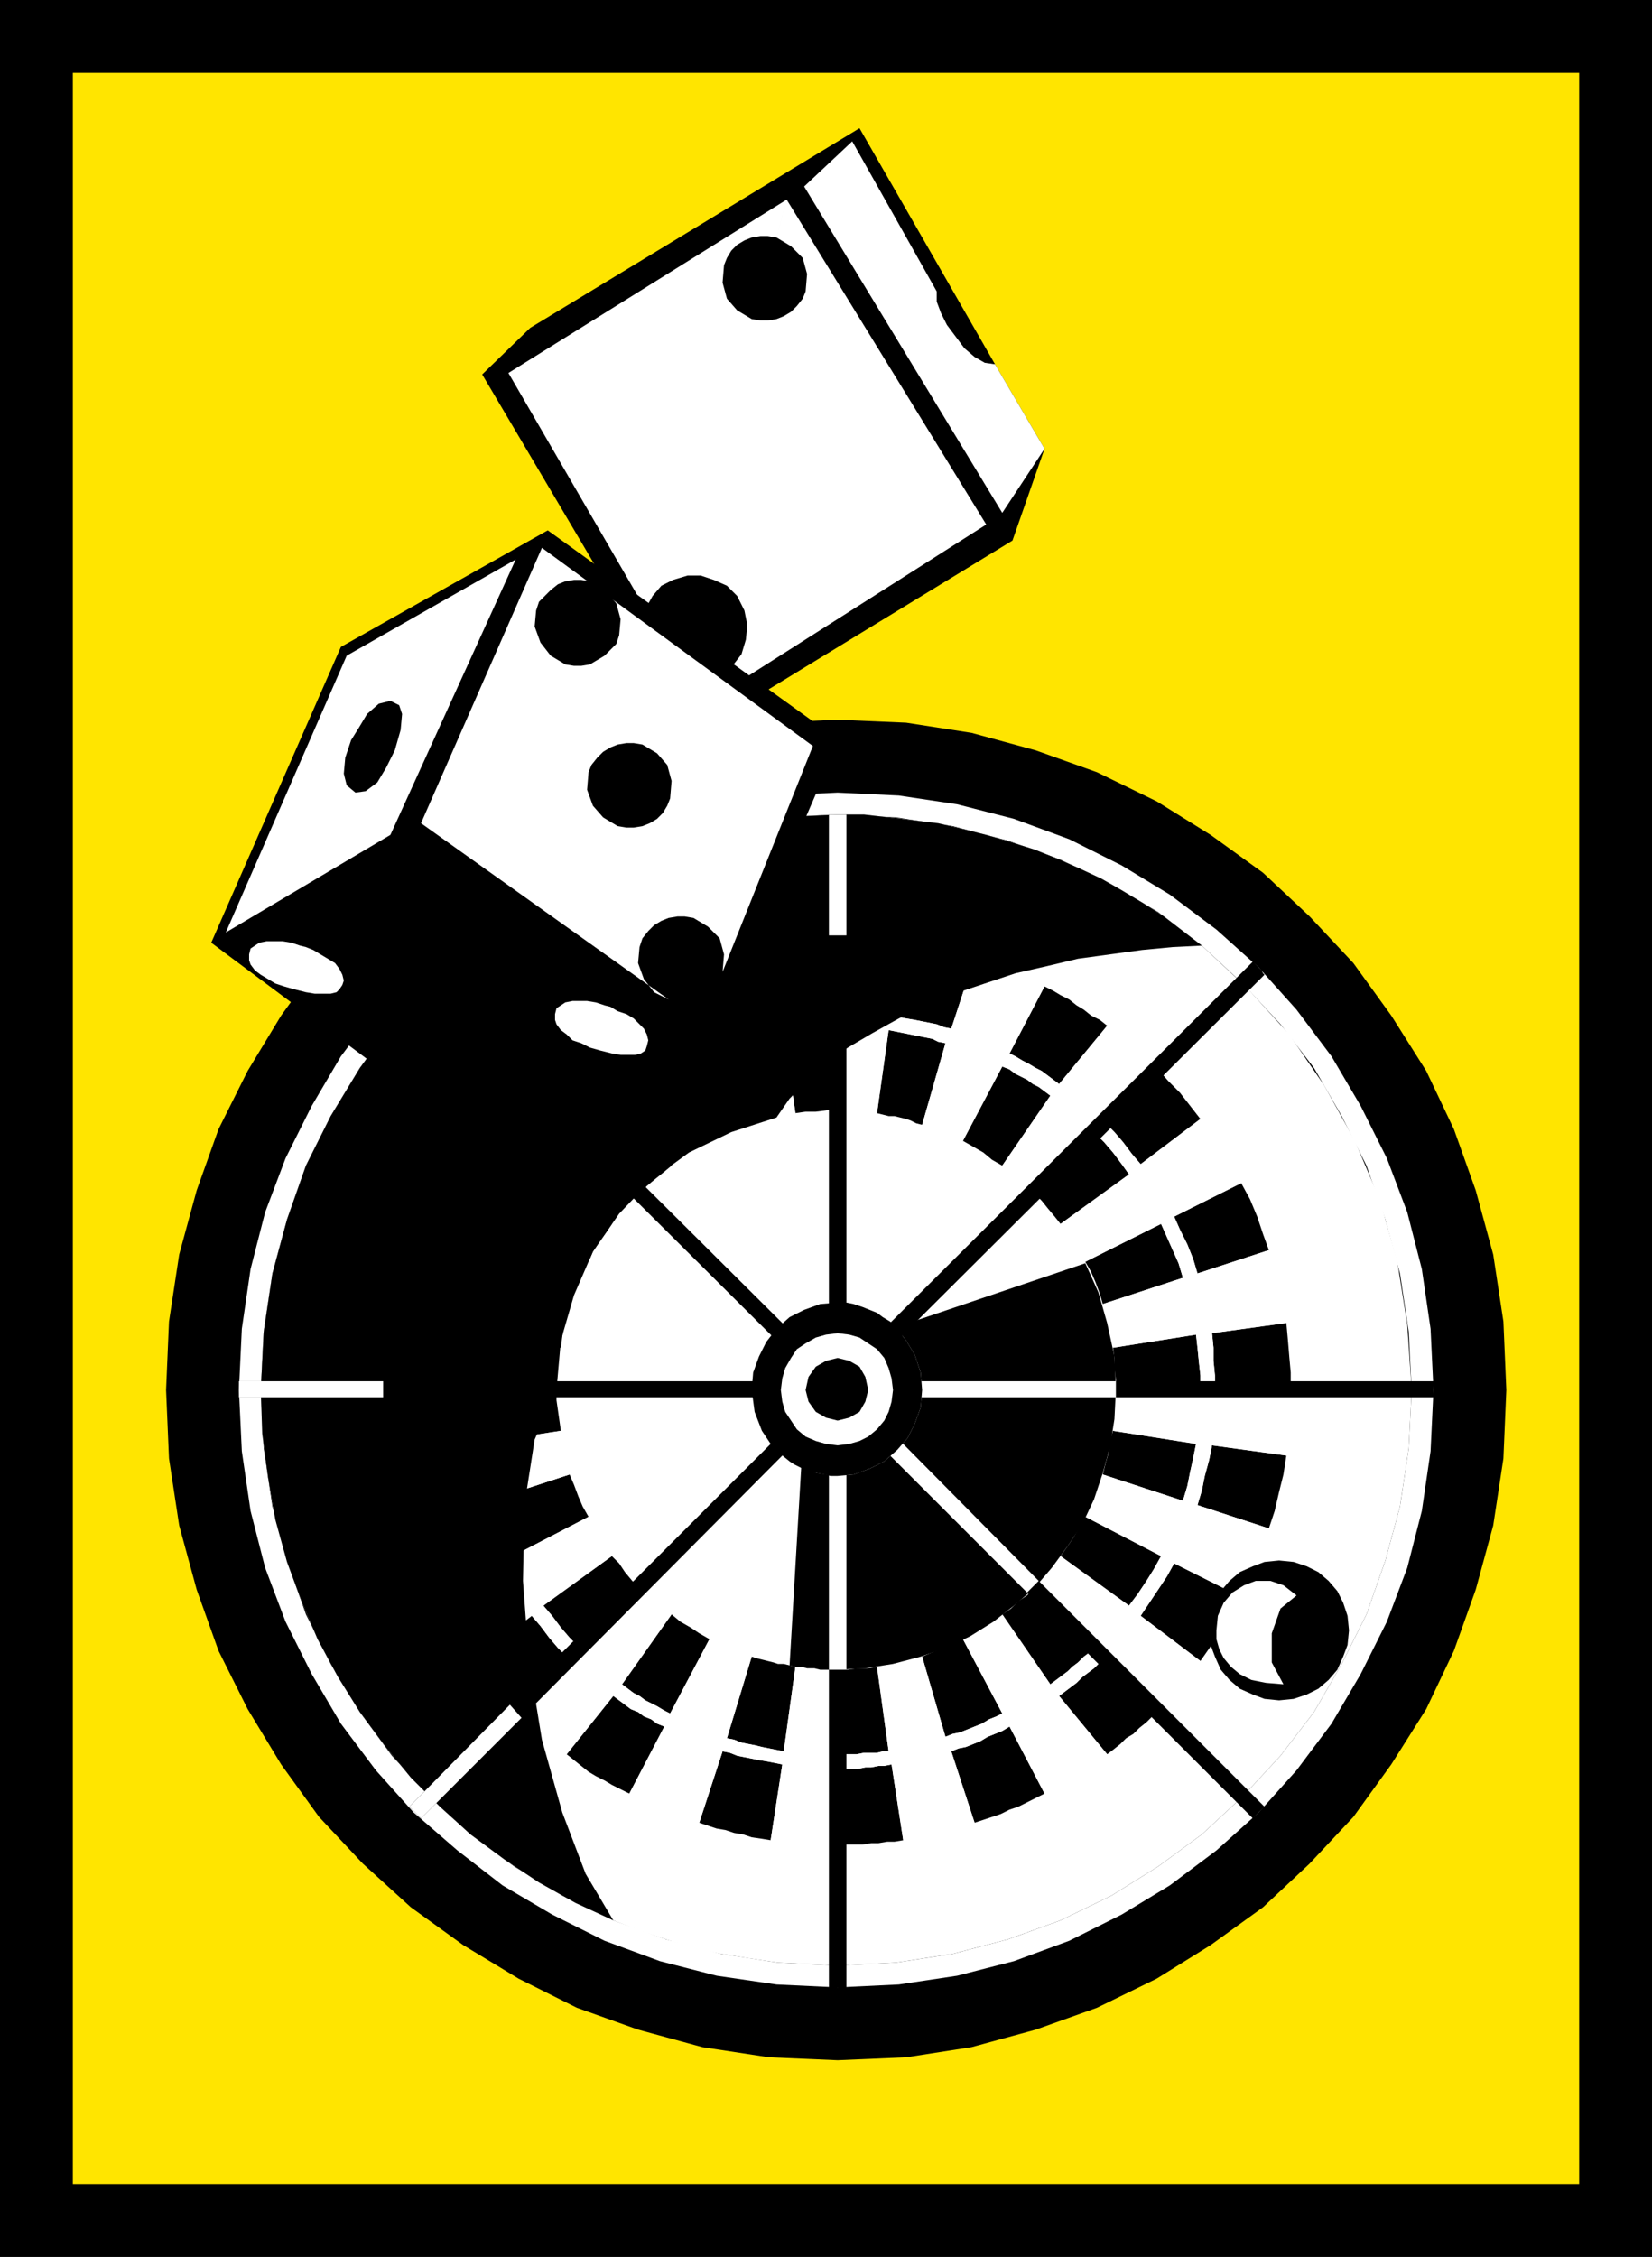
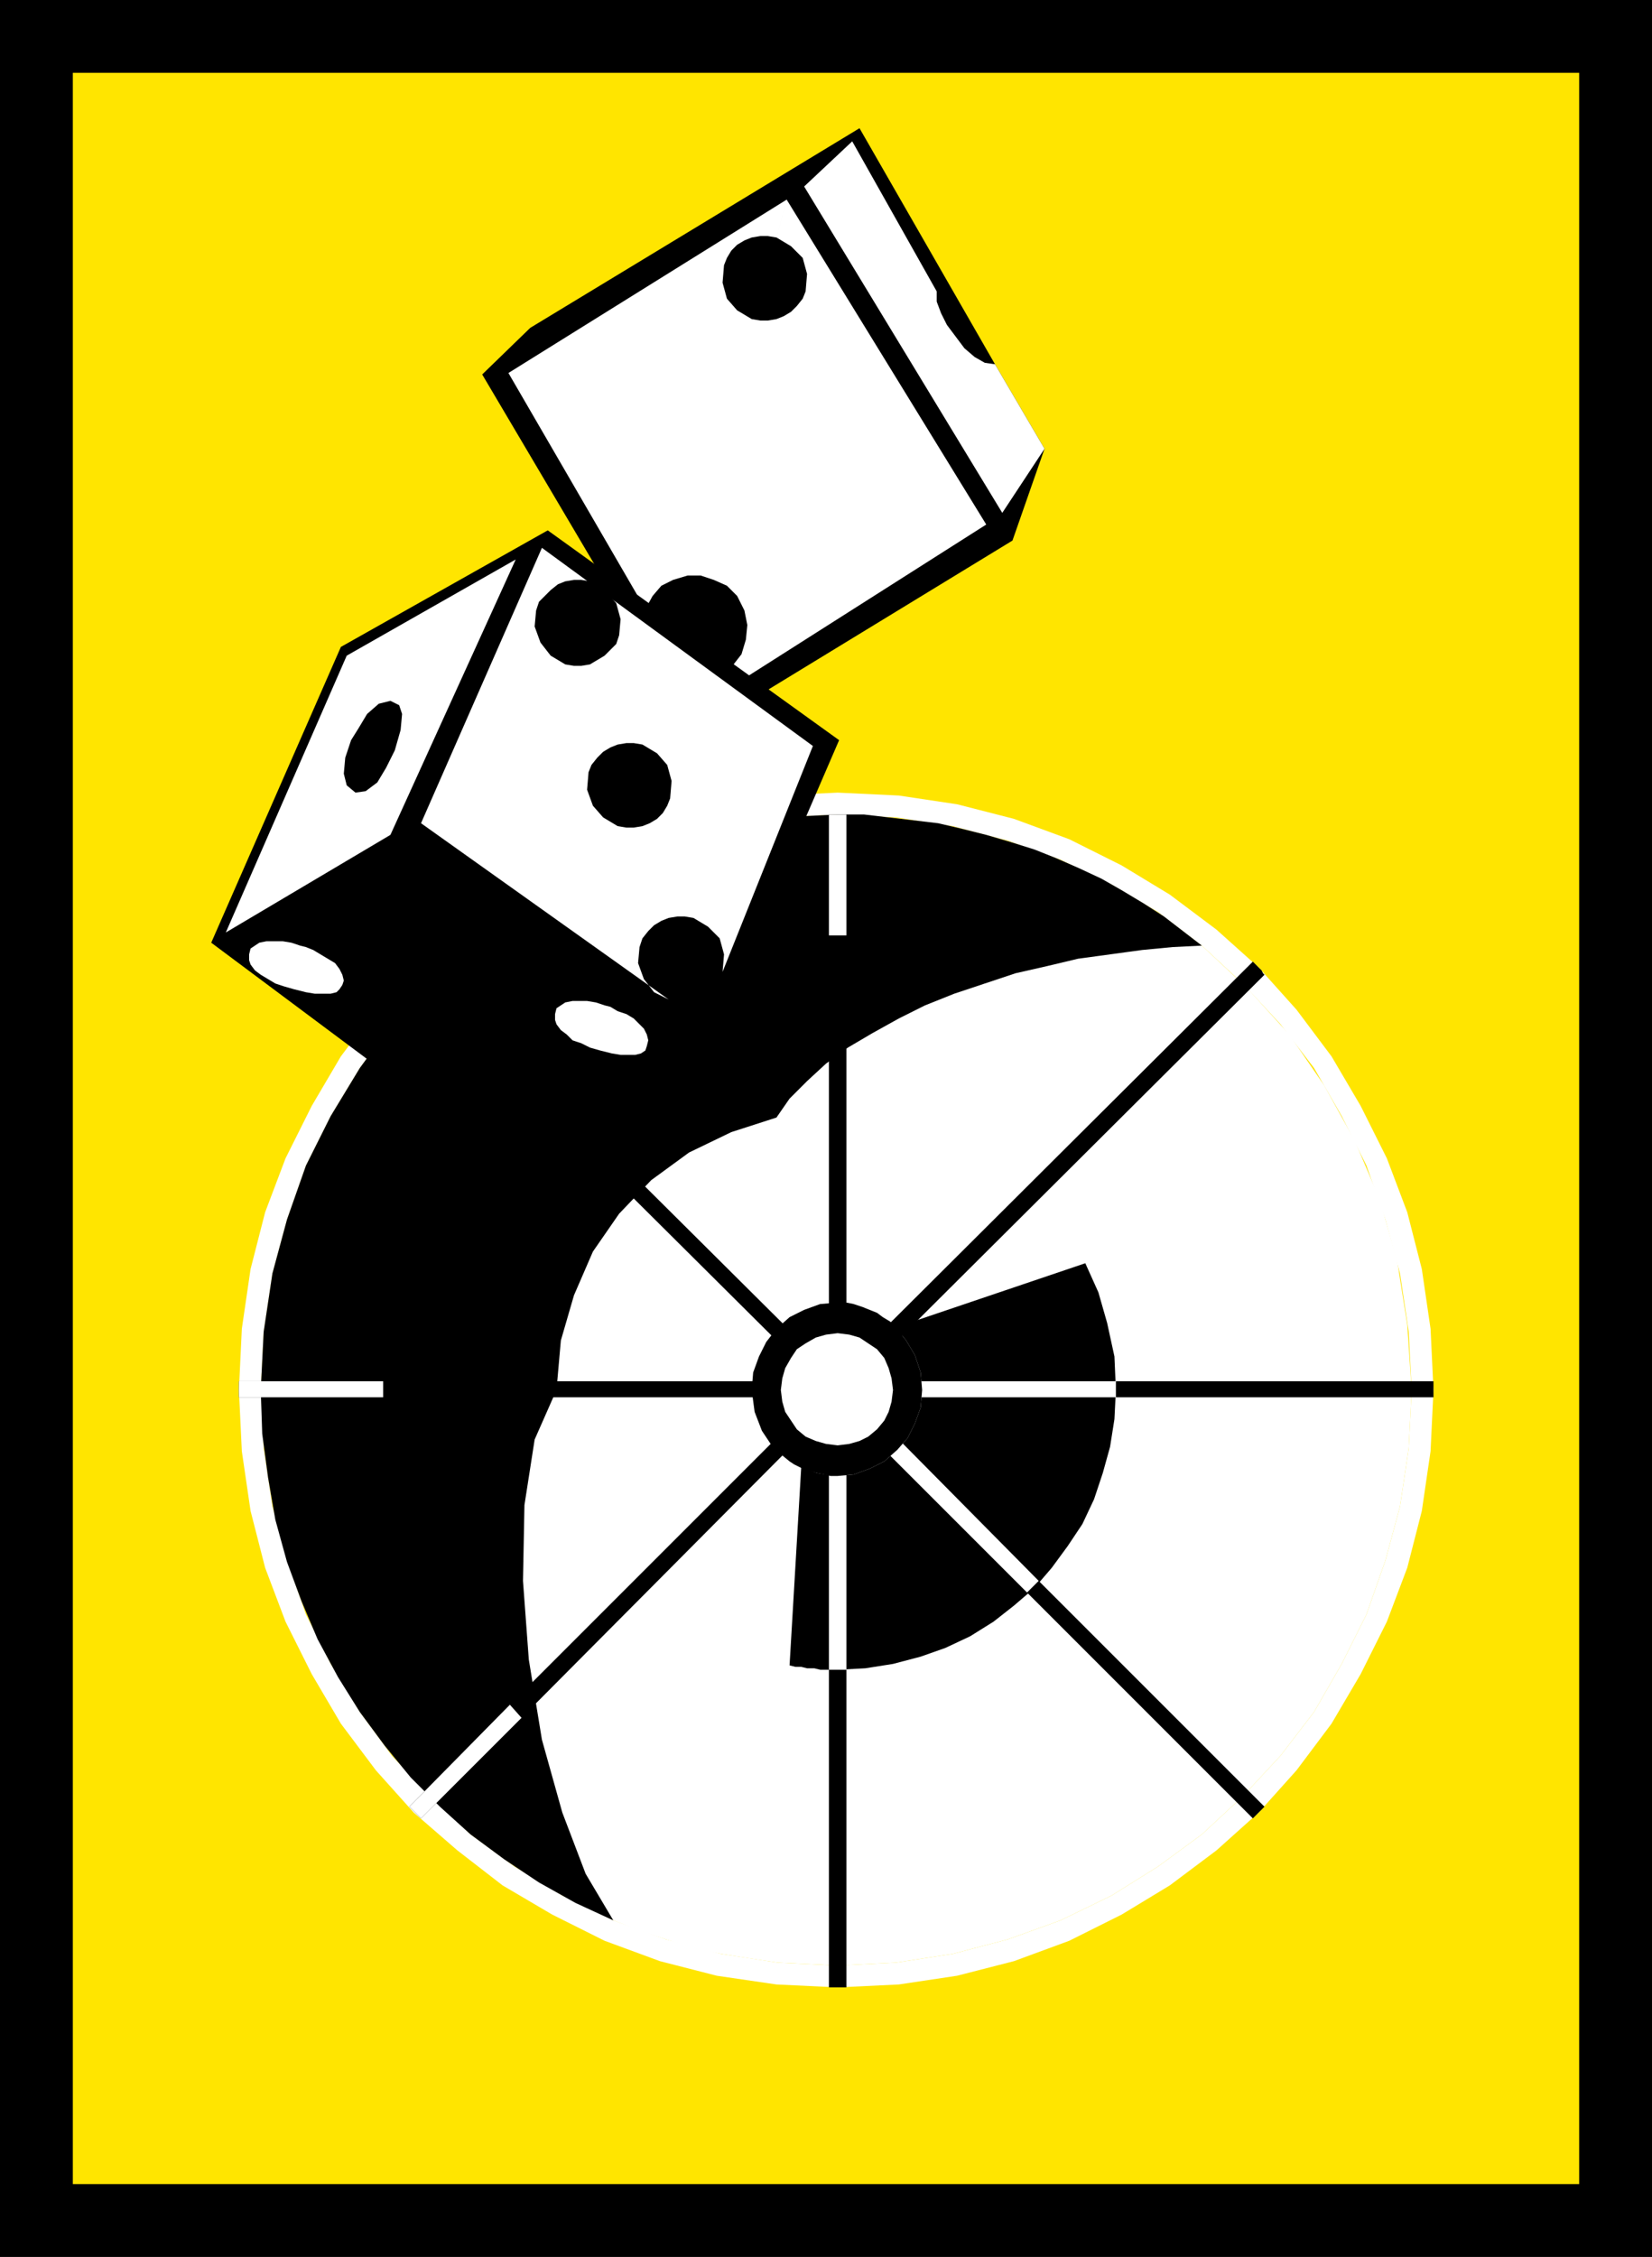
<svg xmlns="http://www.w3.org/2000/svg" width="1.134in" height="1.549in" fill-rule="evenodd" stroke-linecap="round" preserveAspectRatio="none" viewBox="0 0 1134 1549">
  <style>.brush0{fill:#fff}.pen1{stroke:none}.brush2{fill:#000}</style>
  <path d="M1134 1549V0H0v1549h1134z" class="pen1 brush2" />
  <path d="M1084 1499V50H50v1449h1034z" class="pen1" style="fill:#ffe500" />
-   <path d="m575 1414 47-2 45-7 44-12 42-15 41-20 37-23 36-26 32-30 30-32 26-36 24-38 19-40 15-42 12-44 7-46 2-47-2-47-7-46-12-44-15-42-19-40-24-38-26-36-30-32-32-30-36-26-37-23-41-20-42-15-44-12-45-7-47-2-47 2-46 7-44 12-42 15-40 20-38 23-36 26-33 30-30 32-26 36-23 38-20 40-15 42-12 44-7 46-2 47 2 47 7 46 12 44 15 42 20 40 23 38 26 36 30 32 33 30 36 26 38 23 40 20 42 15 44 12 46 7 47 2z" class="pen1 brush2" />
  <path d="m421 1318 18 7 18 6 19 6 19 4 19 3 20 3 21 1 20 1 40-2 39-6 38-10 36-13 35-17 32-20 30-22 28-26 26-28 23-30 19-33 17-34 13-37 10-37 6-40 2-40-3-45-7-44-12-42-17-40-21-38-24-35-29-32-31-29-13-10-13-10-14-9-15-9-14-8-15-7-16-7-15-6-16-5-17-5-16-4-17-4-17-2-17-2-17-2h-18l-41 2-39 6-38 10-36 13-35 17-33 19-30 23-28 26-26 28-22 30-20 33-17 34-13 37-10 37-6 40-2 40 1 30 4 30 5 29 8 29 10 27 11 26 14 26 15 24 17 23 18 22 20 20 21 19 23 17 24 16 25 14 26 12z" class="pen1 brush0" />
  <path d="m575 559-41 2-39 6-38 10-36 13-35 17-33 19-30 23-28 26-26 28-22 30-20 33-17 34-13 37-10 37-6 40-2 40 2 40 6 40 10 37 13 37 17 34 20 33 22 30 26 28 28 26 30 22 33 20 35 17 36 13 38 10 39 6 41 2 40-2 39-6 38-10 36-13 35-17 32-20 30-22 28-26 26-28 23-30 19-33 17-34 13-37 10-37 6-40 2-40-2-40-6-40-10-37-13-37-17-34-19-33-23-30-26-28-28-26-30-23-32-19-35-17-36-13-38-10-39-6-40-2v-15l42 2 40 6 39 10 38 14 36 18 33 20 32 24 29 26 26 29 24 32 20 34 18 36 14 37 10 39 6 41 2 42-2 42-6 41-10 39-14 37-18 36-20 34-24 32-26 29-29 26-32 24-33 20-36 18-38 14-39 10-40 6-42 2-42-2-41-6-39-10-38-14-36-18-34-20-31-24-30-26-26-29-24-32-20-34-18-36-14-37-10-39-6-41-2-42 2-42 6-41 10-39 14-37 18-36 20-34 24-32 26-29 30-26 31-24 34-20 36-18 38-14 39-10 41-6 42-2v15z" class="pen1 brush0" />
-   <path d="m795 734 7 8 8 8 7 9 7 9-41 31-6-7-6-8-6-7-7-7 37-36zm-35-30-5-4-6-3-5-4-5-3-5-4-6-3-5-3-6-3-24 46 4 2 5 3 4 2 5 3 4 2 4 3 4 3 4 3 33-40zm-91-47-6-2-6-2-6-1-6-2-7-1-6-1-6-1-6-1-8 51 5 1 5 1 6 1 5 1 5 1 5 1 5 2 5 1 16-49zm82 120 7 7 6 7 6 8 5 7-47 34-4-5-5-6-4-5-5-5 41-42zm-63-45 5 2 4 3 4 2 4 2 4 3 4 2 4 3 4 3-33 48-7-4-6-5-7-4-7-4 27-51zm-78-25 5 1 5 1 5 1 5 1 5 1 5 1 4 2 5 1-16 56-4-1-4-2-3-1-4-1-4-1h-4l-4-1-4-1 8-57zm273 201 1 11 1 12 1 11v12h-52v-10l-1-10v-9l-1-10 51-7zm-62 8 1 9 1 10 1 9v10h-58v-7l-1-8v-7l-1-7 57-9zm-64-21 55-18-3-10-4-9-4-9-4-9-52 26 4 7 3 7 3 8 2 7zm114-37-49 16-3-10-4-10-5-10-4-9 46-23 6 11 5 12 4 12 4 11zM764 982l-2 7-1 8-2 7-2 8 55 18 3-10 2-10 2-9 2-10-57-9zm119 17-2 13-3 12-3 13-4 12-49-16 3-10 2-10 3-11 2-10 51 7zm-31 97-6 12-7 11-8 11-7 10-41-31 6-9 6-9 6-9 5-9 46 23zm-57 78-4 4-4 4-5 4-4 4-5 3-4 4-5 4-4 3-33-40 4-3 4-3 4-3 4-4 4-3 4-3 4-4 3-3 37 36zm-126 77 6-2 6-2 6-2 6-3 6-2 6-3 6-3 6-3-24-46-5 3-5 2-5 2-5 3-5 2-5 2-5 1-5 2 16 49zm-94 15h17l6-1h5l6-1h5l6-1-8-52-5 1h-4l-5 1h-4l-5 1h-14v52zm222-198-5 9-5 8-6 9-6 8-47-34 5-7 4-6 4-7 4-7 52 27zm-46 63-3 3-4 3-4 4-4 3-3 3-4 3-4 3-4 3-33-48 6-4 5-5 6-4 5-5 41 41zm-63 45-4 2-5 2-5 3-5 2-5 2-5 2-5 1-5 2-16-55 7-3 7-3 7-3 7-3 27 51zm-78 26h-4l-4 1h-9l-5 1h-13v-58h7l7-1h7l6-1 8 58zM385 925l1-8 1-7 2-8 2-7-55-18-3 10-2 9-2 10-2 10 58 9zm-119-17 2-13 2-12 3-13 4-12 49 16-3 10-2 10-2 11-2 10-51-7zm31-96 6-12 7-11 7-10 7-11 41 31-6 9-6 9-5 9-5 9-46-23zm57-78 4-4 4-4 4-4 5-4 4-3 5-4 4-4 5-3 32 40-4 3-4 3-4 3-4 4-4 3-3 3-4 4-4 3-36-36zm126-77-6 2-7 2-6 2-6 3-6 2-6 3-5 3-6 3 24 46 5-3 4-2 5-2 5-2 5-2 6-2 5-2 5-2-16-49zm95-15h-18l-5 1h-6l-6 1-5 1-6 1 8 51 5-1h4l5-1h5l4-1h15v-52zM352 840l5-9 5-8 5-9 6-8 47 34-4 6-5 7-4 6-3 7-52-26zm46-63 7-6 7-7 7-6 8-6 34 48-6 5-5 4-6 5-5 5-41-42zm62-46 5-2 4-2 5-2 5-2 5-2 5-2 5-1 5-2 17 56-7 2-8 3-7 3-7 3-27-52zm78-24 5-1h4l5-1h4l5-1h14v58h-7l-8 1h-7l-7 1-8-57zm-184 467-4-4-4-4-4-4-4-4-3-4-4-5-4-4-3-5 41-31 6 7 6 8 6 7 7 7-36 36zm35 30 5 4 5 4 5 4 5 3 6 3 5 3 6 3 6 3 24-46-5-2-4-3-5-2-4-3-5-2-4-3-4-3-4-3-32 40zm91 47 6 2 6 2 6 1 6 2 6 1 6 2 7 1 6 1 8-52-5-1-5-1-6-1-5-1-5-1-5-1-5-2-5-1-16 49zm-82-120-7-7-6-7-6-8-6-7 47-34 5 5 4 6 5 6 5 5-41 41zm62 45-4-2-5-3-4-2-4-2-4-3-4-2-4-3-4-3 34-48 6 5 7 4 6 4 7 4-27 51zm78 26-5-1-5-1-5-1-4-1-5-1-5-1-5-2-5-1 17-56 3 1 4 1 4 1 4 1 3 1h4l4 1 4 1-8 58zM266 999l-2-11-1-12-1-11v-11h52v10l1 9 1 10 1 9-51 7zm61-8-1-9-1-10-1-9v-9h58v7l1 7 1 7 1 7-58 9zm64 21-55 18 3 10 4 9 4 10 5 9 52-27-4-7-3-7-3-8-3-7zm-114 37 49-16 4 10 4 10 4 10 5 10-46 23-6-11-5-12-5-12-4-12z" class="pen1 brush2" />
-   <path d="m764 925-2-8-1-7-2-8-2-7 55-18 3 10 2 9 2 10 2 10-57 9zm119-17-2-13-3-12-3-13-4-12-49 16 3 10 2 10 3 11 2 10 51-7zm-31-96-6-12-7-11-8-10-7-11-41 31 6 9 6 9 6 9 5 9 46-23zm-57-78-4-4-4-4-5-4-4-4-5-3-4-4-5-4-4-3-33 40 4 3 4 3 4 3 4 4 4 3 4 3 4 4 3 3 37-36zm-126-77 6 2 6 2 6 2 6 3 6 2 6 3 6 3 6 3-24 46-5-3-5-2-5-2-5-2-5-2-5-2-5-2-5-2 16-49zm-94-15h17l6 1h5l6 1 5 1 6 1-8 51-5-1h-4l-5-1h-4l-5-1h-14v-52zm222 198-5-9-5-8-6-9-6-8-47 34 5 6 4 7 4 6 4 7 52-26zm-46-63-3-3-4-3-4-3-4-4-3-3-4-3-4-3-4-3-33 48 6 5 5 4 6 5 5 5 41-42zm-63-45-5-2-4-2-5-3-5-2-5-2-5-2-5-1-5-2-16 56 7 2 7 3 7 3 7 3 27-51zm-78-25-4-1h-4l-5-1h-4l-5-1h-13v58h7l7 1h7l6 1 8-57zm185 467 7-8 8-8 7-9 7-9-41-31-6 7-6 8-6 7-7 7 37 36zm-35 30-5 4-6 4-5 4-5 3-5 3-6 3-5 3-6 3-24-46 4-2 5-3 4-2 5-3 4-2 4-3 4-3 4-3 33 40zm-91 47-6 2-6 2-6 1-6 2-7 1-6 2-6 1-6 1-8-52 5-1 5-1 6-1 5-1 5-1 5-1 5-2 5-1 16 49zm82-120 7-7 6-7 6-8 5-7-47-34-4 5-5 6-4 6-5 5 41 41zm-63 45 5-2 4-3 4-2 4-2 4-3 4-2 4-3 4-3-33-48-7 5-6 4-7 4-7 4 27 51zm-78 26 5-1 5-1 5-1 5-1 5-2 5-1 4-2 5-1-16-55-4 1-4 1-3 1-4 1-4 1h-4l-4 1-4 1 8 58zm273-203 1-11 1-12 1-11v-11h-52v10l-1 9v10l-1 9 51 7zm-62-8 1-9 1-10 1-9v-9h-58v7l-1 7v7l-1 7 57 9zm-64 21 55 18-3 10-4 9-4 10-4 9-52-27 4-7 3-7 3-8 2-7zm114 37-49-16-3 10-4 10-5 10-4 10 46 23 6-11 5-12 4-12 4-12zM354 734l-4 4-4 4-4 4-4 4-3 5-4 4-4 5-3 4 41 31 6-7 6-8 6-7 7-7-36-36zm35-30 5-4 5-3 5-4 5-3 6-4 5-3 6-3 6-3 24 46-5 2-4 3-5 2-4 3-5 2-4 3-4 3-4 3-32-40zm91-47 6-2 6-2 6-1 6-2 6-1 6-1 7-1 6-1 8 51-5 1-5 1-6 1-5 1-5 1-5 1-5 2-5 1-16-49zm-82 120-7 7-6 7-6 8-6 7 47 34 5-5 4-6 5-5 5-5-41-42zm62-46-4 3-5 2-4 3-4 2-4 3-4 2-4 3-4 3 34 48 6-4 7-5 6-4 7-4-27-52zm78-24-5 1-5 1-5 1-4 1-5 1-5 1-5 2-5 1 17 56 3-1 4-2 4-1 4-1 3-1h4l4-1 4-1-8-57zM266 908l-2 11-1 12-1 11v12h52v-10l1-10 1-9 1-10-51-7zm61 8-1 9-1 10-1 9v10h58v-7l1-8 1-7 1-7-58-9zm64-21-55-18 3-10 4-9 4-9 5-9 52 26-4 7-3 7-3 8-3 7zm-114-37 49 16 4-10 4-10 4-10 5-9-46-23-6 11-5 12-5 12-4 11zm108 124 1 7 1 8 2 7 2 8-55 18-3-10-2-10-2-9-2-10 58-9zm-119 17 2 13 2 12 3 13 4 12 49-16-3-10-2-10-2-11-2-10-51 7zm31 97 6 12 7 11 7 11 7 10 41-31-6-9-6-9-5-9-5-9-46 23zm57 78 4 4 4 4 4 4 5 4 4 3 5 4 4 4 5 3 32-40-4-3-4-3-4-3-4-4-4-3-3-3-4-4-4-3-36 36zm126 77-6-2-7-2-6-2-6-3-6-2-6-3-5-3-6-3 24-46 5 3 4 2 5 2 5 3 5 2 6 2 5 1 5 2-16 49zm95 15h-18l-5-1h-6l-6-1h-5l-6-1 8-52 5 1h4l5 1h5l4 1h15v52zm-223-198 5 9 5 8 5 9 6 8 47-34-4-7-5-6-4-7-3-7-52 27zm46 63 7 6 7 7 7 6 8 6 34-48-6-4-5-5-6-4-5-5-41 41zm62 45 5 2 4 3 5 2 5 2 5 2 5 2 5 2 5 2 17-56-7-3-8-3-7-3-7-3-27 51zm78 26h5l4 1h10l4 1h14v-58h-7l-8-1h-7l-7-1-8 58z" class="pen1 brush0" />
  <path d="m832 915-2-10-3-11-2-10-3-10-10 3 3 10 2 9 2 10 2 10 11-1zm-57-109 6 8 6 9 5 8 5 9 9-5-5-9-6-9-6-9-6-9-8 7zm-54-54 4 3 4 3 4 3 3 3 4 4 4 3 4 3 3 3 7-7-3-3-4-4-4-3-4-3-4-4-4-3-4-3-4-3-6 8zm-72-36 5 2 5 1 5 2 5 2 5 2 5 3 4 2 5 2 5-9-5-3-5-2-5-2-5-2-5-2-5-2-5-2-5-2-4 10zm-74-12h13l5 1h4l5 1h4l4 1 2-10-5-1h-4l-5-1h-4l-5-1h-14v10z" class="pen1 brush0" />
  <path d="m775 806-5-7-6-8-6-7-7-7 7-7 7 7 6 7 6 8 6 7-8 7zm-54-54-4-3-4-3-4-2-4-3-4-2-4-2-4-3-5-2 5-9 4 2 5 3 4 2 5 3 4 2 4 3 4 3 4 3-6 8zm-72-36-5-1-4-2-5-1-5-1-5-1-5-1-5-1-5-1 2-10 5 1 5 1 6 1 5 1 5 1 5 1 5 2 5 1-4 10zm175 238v-10l-1-9-1-10-1-9 11-1 1 10v9l1 10v10h-10zm-2-80-3-10-4-10-5-10-4-9-9 5 4 9 4 9 4 9 3 10 10-3zm10 118-2 10-3 11-2 10-3 10-10-3 3-10 2-10 2-9 2-10 11 1zm-57 110 6-8 6-9 5-8 5-9 9 5-5 9-6 9-6 9-6 9-8-7zm-54 54 4-3 4-3 4-3 3-3 4-3 4-4 4-3 3-3 7 7-3 3-4 4-4 3-4 3-4 4-4 3-4 3-4 3-6-8zm-72 36 5-2 5-1 5-2 5-2 5-2 5-3 5-2 4-2 5 9-5 3-5 2-5 2-5 3-5 2-5 2-5 1-5 2-4-10zm-74 12h13l5-1h9l4-1h4l2 9-5 1h-4l-5 1h-4l-5 1h-14v-10z" class="pen1 brush0" />
-   <path d="m775 1102-5 7-6 8-6 7-7 7 7 7 7-7 6-7 6-8 6-7-8-7zm-54 54-4 3-4 3-4 2-4 3-4 2-4 2-4 3-5 2 5 9 4-2 5-3 4-2 5-3 4-2 4-3 4-3 4-3-6-8zm-72 36-5 1-4 2-5 1-5 2-5 1-5 1-5 1-5 1 2 9 5-1 5-1 6-1 5-1 5-1 5-1 5-2 5-1-4-10zm175-238v9l-1 9-1 10-1 9 11 1 1-9v-10l1-9v-10h-10zm-2 79-3 10-4 10-5 10-4 10-9-5 4-9 4-10 4-9 3-10 10 3zM317 915l2-10 2-11 2-10 3-10 10 3-3 10-2 9-2 10-2 10-10-1zm56-109-6 8-5 9-5 8-5 9-9-5 5-9 5-9 6-9 6-9 8 7zm54-54-8 6-7 6-7 7-7 6-8-7 4-3 4-4 3-3 4-3 4-4 4-3 4-3 4-3 6 8zm72-36-5 2-5 1-5 2-5 2-5 2-5 2-4 2-5 2-4-8 5-3 4-2 5-2 5-2 5-2 6-2 5-2 5-2 3 10zm76-12h-14l-5 1h-4l-5 1h-4l-5 1-1-10 5-1h4l5-1h5l4-1h15v10z" class="pen1 brush0" />
+   <path d="m775 1102-5 7-6 8-6 7-7 7 7 7 7-7 6-7 6-8 6-7-8-7zm-54 54-4 3-4 3-4 2-4 3-4 2-4 2-4 3-5 2 5 9 4-2 5-3 4-2 5-3 4-2 4-3 4-3 4-3-6-8zm-72 36-5 1-4 2-5 1-5 2-5 1-5 1-5 1-5 1 2 9 5-1 5-1 6-1 5-1 5-1 5-1 5-2 5-1-4-10zm175-238v9l-1 9-1 10-1 9 11 1 1-9v-10l1-9v-10h-10zm-2 79-3 10-4 10-5 10-4 10-9-5 4-9 4-10 4-9 3-10 10 3zM317 915l2-10 2-11 2-10 3-10 10 3-3 10-2 9-2 10-2 10-10-1zm56-109-6 8-5 9-5 8-5 9-9-5 5-9 5-9 6-9 6-9 8 7zm54-54-8 6-7 6-7 7-7 6-8-7 4-3 4-4 3-3 4-3 4-4 4-3 4-3 4-3 6 8zm72-36-5 2-5 1-5 2-5 2-5 2-5 2-4 2-5 2-4-8 5-3 4-2 5-2 5-2 5-2 6-2 5-2 5-2 3 10zm76-12h-14l-5 1h-4l-5 1h-4l-5 1-1-10 5-1h4l5-1l4-1h15v10z" class="pen1 brush0" />
  <path d="m373 806 6-7 6-8 6-7 7-7-8-7-7 7-6 7-6 8-6 7 8 7zm54-54 4-3 4-3 4-2 4-3 4-2 4-3 5-2 4-3-4-8-5 2-4 3-5 2-4 3-5 2-4 3-4 3-4 3 6 8zm72-36 5-1 5-2 5-1 5-1 4-1 5-1 5-1 5-1-1-10-5 1-5 1-6 1-5 1-5 1-5 1-5 2-5 1 3 10zM324 954v-10l1-9 1-10 1-9-10-1-1 10-1 9-1 10v10h10zm2-80 4-10 4-10 4-10 5-9 9 5-5 9-4 9-4 9-3 10-10-3zm-9 118 2 10 2 11 2 10 3 10 10-3-3-10-2-10-2-9-2-10-10 1zm56 110-6-8-5-9-5-8-5-9-9 5 5 9 5 9 6 9 6 9 8-7zm54 54-8-6-7-6-7-7-7-6-8 7 4 3 4 4 3 3 4 3 4 4 4 3 4 3 4 3 6-8zm72 37-5-2-5-2-5-2-5-2-5-2-5-2-4-3-5-2-4 9 5 3 4 2 5 2 5 3 5 2 6 2 5 1 5 2 3-9zm76 11h-14l-4-1h-10l-4-1h-5l-1 9 5 1h4l5 1h5l4 1h15v-10z" class="pen1 brush0" />
  <path d="m373 1102 6 7 6 8 6 7 7 7-8 7-7-7-6-7-6-8-6-7 8-7zm54 54 4 3 4 3 4 2 4 3 4 2 4 2 5 3 4 2-4 9-5-2-4-3-5-2-4-3-5-2-4-3-4-3-4-3 6-8zm72 37 5 1 5 2 5 1 5 1 4 1 5 1 5 1 5 1-1 9-5-1-5-1-6-1-5-1-5-1-5-1-5-2-5-1 3-9zM324 954v9l1 9 1 10 1 9-10 1-1-9-1-10-1-9v-10h10zm2 79 4 10 4 10 4 10 5 10 9-5-5-9-4-10-4-9-3-10-10 3z" class="pen1 brush0" />
  <path d="m533 767-31 10-29 14-26 19-22 23-18 26-13 30-9 31-3 34-15 34-7 45-1 52 4 54 9 55 14 50 16 42 19 32-26-12-25-14-24-16-23-17-21-19-20-20-18-22-17-23-15-24-14-26-11-26-10-27-8-29-5-29-4-30-1-30 2-40 6-40 10-37 13-37 17-34 20-33 22-30 26-28 28-26 30-23 33-19 35-17 36-13 38-10 39-6 41-2h18l17 2 17 2 17 2 17 4 16 4 17 5 16 5 15 6 16 7 15 7 14 8 15 9 14 9 13 10 13 10-20 1-21 2-22 3-22 3-21 5-22 5-21 7-21 7-20 8-18 9-18 10-17 10-15 11-13 12-12 12-9 13z" class="pen1 brush2" />
  <path d="m542 1143 4 1h4l4 1h5l4 1h12l19-1 19-3 19-5 17-6 17-8 16-10 14-11 14-12 12-14 11-15 10-15 8-17 6-18 5-18 3-19 1-20-1-23-5-23-6-21-9-20-130 44 7 9 6 10 4 12 1 12-1 12-4 11-5 10-7 8-9 8-10 5-11 4-11 1-8-1-6-1-6-2-5-2-8 136z" class="pen1 brush2" />
  <path d="m609 910 251-250 1 1 1 1 1 1 1 1 1 1 1 1 1 2 1 1-250 249-9-8zm21 38h354v11H630v-11zm-61-51V559h12v338h-12zm40 100 96 96 155 155 1-1 1-1 1-1 1-1 1-1 1-1 1-1 1-1-155-155-95-96-9 8zm-40 13v354h12v-354h-12zm-30-100L358 730l-69-70-1 1-1 1-1 1-1 1-1 1-1 1-1 2-1 1 69 69 181 180 8-8zm-20 38H164v11h355v-11zm20 49-181 182-69 69-1-1-1-1-1-1-1-1-1-1-1-1-1-1-1-1 69-70 181-181 8 8z" class="pen1 brush2" />
  <path d="M569 642v-83h12v83h-12zm-211 88-69-70-1 1-1 1-1 1-1 1-1 1-1 1-1 2-1 1 69 69 8-8zm-95 218h-99v11h99v-11zm95 231-69 69-1-1-1-1-1-1-1-1-1-1-1-1-1-1-1-1 69-70 8 9zm408-220H630v-11h136v11zm-53 126-95-96-9 8 96 96 8-8zm-132 61v-136h-12v136h12z" class="pen1 brush0" />
  <path d="m575 915-8 1-7 2-7 4-6 4-4 6-4 7-2 7-1 8 1 8 2 7 4 6 4 6 6 5 7 3 7 2 8 1 8-1 7-2 6-3 6-5 5-6 3-6 2-7 1-8-1-8-2-7-3-7-5-6-6-4-6-4-7-2-8-1v-21h6l5 1 6 2 5 2 5 2 4 3 5 3 4 4 7 9 6 10 4 12 1 12-1 12-4 11-5 10-7 8-9 8-10 5-11 4-11 1h-5l-4-1-5-1-4-1-4-1-4-2-4-2-3-2-11-9-8-12-5-13-2-15 1-12 4-11 5-10 7-9 9-8 10-5 11-4 12-1v21z" class="pen1 brush2" />
-   <path d="m575 975 8-2 7-4 4-7 2-8-2-9-4-7-7-4-8-2-8 2-7 4-5 7-2 9 2 8 5 7 7 4 8 2zm303 192 10-1 9-3 8-4 7-6 6-7 4-9 3-8 1-10-1-10-3-9-4-8-6-7-7-6-8-4-9-3-10-1-10 1-8 3-9 4-7 6-6 7-4 8-3 9-1 10 1 10 3 8 4 9 6 7 7 6 9 4 8 3 10 1z" class="pen1 brush2" />
-   <path d="m835 1119 1-10 4-9 6-7 8-5 8-3h10l9 3 9 7-11 9-6 17v20l8 15-12-1-10-2-8-4-6-5-5-6-3-6-2-7v-6z" class="pen1 brush0" />
  <path d="m331 257 33-32L590 88l93 162 34 58-22 63-218 133-146-247z" class="pen1 brush2" />
  <path d="m552 128 33-31 58 103v7l3 8 4 8 6 8 6 8 7 6 7 4 7 1 34 58-29 44-136-224zm-19 35-6-1h-5l-6 1-5 2-5 3-4 4-3 5-2 5-1 12 3 11 7 8 10 6 6 1h5l6-1 5-2 5-3 4-4 4-5 2-5 1-12-3-11-8-8-10-6 7-26 137 223-195 124-10-15 12-1 10-4 8-6 7-9 3-10 1-10-2-10-5-10-7-7-9-4-9-3h-9l-10 3-8 4-6 7-5 9-94-162 191-119-7 26z" class="pen1 brush0" />
  <path d="m234 444 142-80 200 144-89 206-141 83-201-150 89-203z" class="pen1 brush2" />
  <path d="m558 512-62 155 1-12-3-11-8-8-10-6-6-1h-5l-6 1-5 2-5 3-4 4-4 5-2 6-1 11 4 11 7 9 10 5-170-121 83-189 186 136zm-320-62 116-66-86 189-113 67 83-190zm-2 223-1-4-2-4-3-4-5-3-5-3-5-3-5-2-4-1-6-2-6-1h-11l-5 1-3 2-3 2-1 4v4l1 3 3 4 4 3 5 3 5 3 6 2 7 2 8 2 6 1h11l4-1 2-2 2-3 1-3zm209 41-1-4-2-4-3-3-4-4-5-3-6-2-5-3-4-1-6-2-6-1h-10l-5 1-3 2-3 2-1 4v4l1 3 3 4 4 3 4 4 6 2 6 3 7 2 8 2 6 1h10l4-1 3-2 1-3 1-4z" class="pen1 brush0" />
  <path d="m441 511-6-1h-5l-6 1-5 2-5 3-4 4-4 5-2 5-1 12 4 11 7 8 10 6 6 1h5l6-1 5-2 5-3 4-4 3-5 2-5 1-12-3-11-7-8-10-6zm-36-112-6-1h-5l-6 1-5 2-5 4-4 4-4 4-2 6-1 11 4 11 7 9 10 6 6 1h5l6-1 5-3 5-3 4-4 4-4 2-6 1-11-3-11-8-9-10-6zm-137 82-8 2-8 7-6 10-5 8-4 12-1 11 2 8 6 5 7-1 8-6 6-10 6-12 4-14 1-11-2-6-6-3z" class="pen1 brush2" />
</svg>